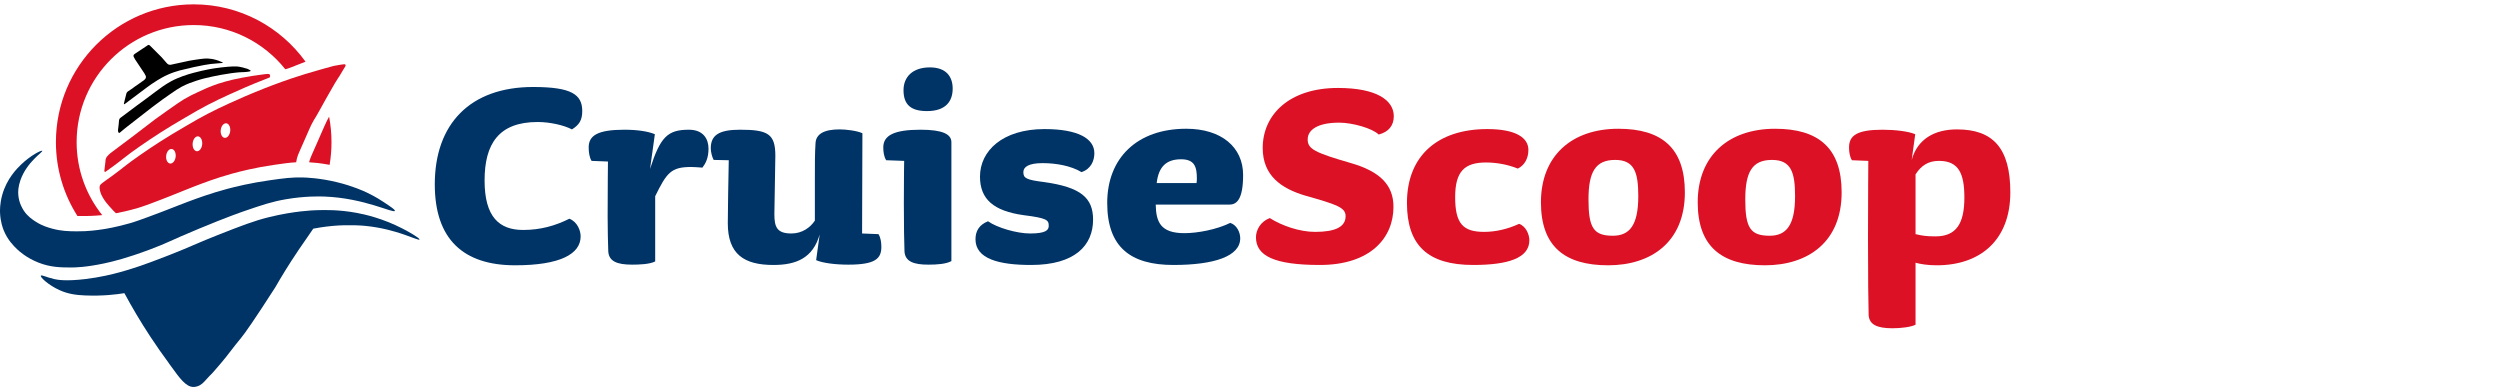
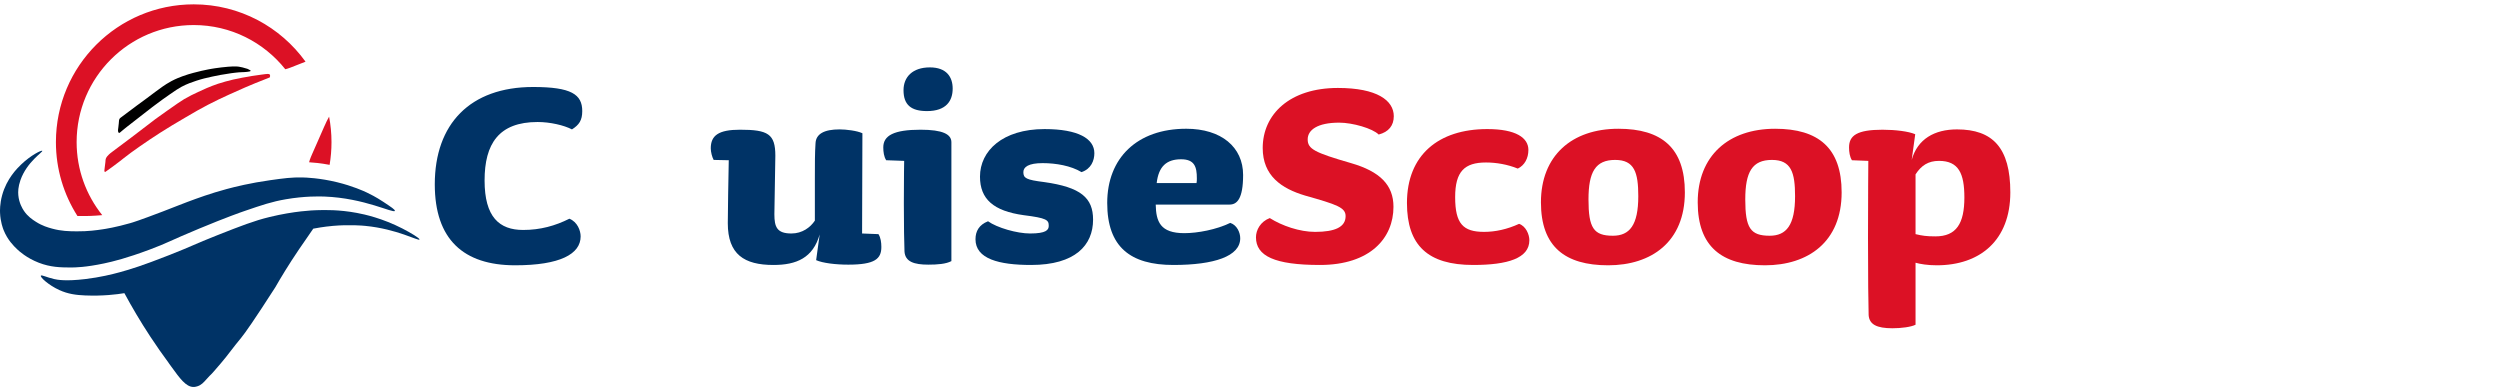
<svg xmlns="http://www.w3.org/2000/svg" viewBox="0 0 575 90">
  <defs>
    <style>.cls-1{fill:#000;}.cls-1,.cls-2,.cls-3{stroke-width:0px;}.cls-2{fill:#dc1125;}.cls-3{fill:#036;}</style>
  </defs>
  <g id="Text">
    <path class="cls-3" d="M133.547,54.367c0,4.064-4.729,6.65-15.074,6.65-11.897,0-18.473-5.985-18.473-18.62,0-13.891,8.128-22.389,22.611-22.389,8.793,0,11.306,1.699,11.306,5.542,0,2.143-.739,3.178-2.365,4.212-1.847-.961-5.025-1.699-7.907-1.699-8.941,0-12.192,5.025-12.192,13.448s3.399,11.38,8.867,11.38c3.99,0,7.389-.961,10.64-2.587,1.847.739,2.586,2.734,2.586,4.064Z" />
-     <path class="cls-3" d="M161.554,38.554c-1.109-.074-1.774-.147-2.586-.147-4.655,0-5.616,1.33-8.276,6.724v14.999c-1.256.665-3.768.739-5.32.739-3.547,0-5.32-.813-5.468-3.029-.074-2.291-.148-4.877-.148-8.129,0-6.059.074-12.561.074-12.561l-3.768-.147c-.517-.813-.665-2.069-.665-3.104,0-2.734,2.069-4.064,8.202-4.064,2.955,0,5.468.37,7.019,1.035l-1.108,7.98c2.365-7.389,4.064-9.015,8.941-9.015,3.325,0,4.507,2.143,4.507,4.36,0,2.143-.665,3.399-1.404,4.359Z" />
    <path class="cls-3" d="M198.279,53.702l3.768.148c.518.812.665,1.921.665,2.955,0,2.734-1.478,4.064-7.611,4.064-2.956,0-5.911-.369-7.389-1.034l.813-5.911c-1.552,5.394-5.32,7.019-10.64,7.019-6.724,0-10.492-2.438-10.492-9.606,0-2.734.147-10.566.222-14.483l-3.473-.074c-.37-.665-.665-1.847-.665-2.66,0-2.955,1.774-4.286,6.724-4.286,6.428,0,8.128.961,8.128,5.986,0,2.365-.222,11.305-.222,13.448,0,2.955.591,4.433,3.917,4.433,2.512,0,4.359-1.404,5.394-2.955v-9.754c0-3.325,0-5.763.148-7.98.074-2.217,1.995-3.251,5.542-3.251,1.478,0,3.99.295,5.246.887l-.074,23.054Z" />
    <path class="cls-3" d="M218.821,32.717v27.339c-1.256.665-3.177.813-5.32.813-3.251,0-5.32-.665-5.468-3.029-.074-2.217-.148-5.542-.148-11.084,0-6.059.074-9.754.074-9.754l-4.138-.148c-.517-.813-.665-1.921-.665-2.956,0-2.734,2.438-4.064,8.571-4.064,5.099,0,7.094,1.035,7.094,2.882ZM213.205,25.549c-3.621,0-5.394-1.404-5.394-4.803,0-3.03,2.069-5.246,6.059-5.246,3.842,0,5.246,2.217,5.246,4.877,0,2.808-1.478,5.173-5.911,5.173Z" />
    <path class="cls-3" d="M241.21,51.929c0-1.331-.443-1.774-5.763-2.439-6.946-.961-10.05-3.694-10.05-8.867,0-5.911,5.173-10.936,14.852-10.936,7.759,0,11.453,2.217,11.453,5.542,0,1.699-.739,3.621-2.955,4.36-2.439-1.478-5.911-2.069-8.941-2.069-3.251,0-4.434.887-4.434,2.069,0,1.404.665,1.773,4.803,2.29,8.423,1.182,11.231,3.621,11.231,8.645,0,5.838-4.064,10.419-14.261,10.419-7.389,0-12.783-1.403-12.783-5.911,0-1.847.813-3.325,2.882-4.138,2.069,1.478,6.65,2.808,9.68,2.808,3.694,0,4.286-.812,4.286-1.773Z" />
    <path class="cls-3" d="M285.915,40.254c0,5.468-1.404,6.798-3.103,6.798h-16.995c.074,3.917,1.035,6.577,6.577,6.577,3.03,0,7.389-.813,10.567-2.365,1.552.517,2.291,2.216,2.291,3.547,0,4.137-5.986,6.132-15.37,6.132-9.902,0-15.222-4.137-15.222-14.261,0-10.345,6.872-17.069,18.177-17.069,8.054,0,13.079,4.212,13.079,10.64ZM275.275,40.992c0-2.586-.517-4.359-3.621-4.359-3.325,0-5.173,1.626-5.616,5.468h9.163c.074-.369.074-.665.074-1.109Z" />
    <path class="cls-2" d="M303.577,60.943c-10.419,0-14.704-2.069-14.704-6.354,0-1.699,1.034-3.62,3.177-4.433,2.808,1.774,6.872,3.177,10.419,3.177,4.581,0,7.02-1.108,7.02-3.621,0-1.994-1.995-2.66-9.311-4.729-5.468-1.626-9.754-4.581-9.754-10.936,0-7.759,6.207-13.818,17.291-13.818,9.015,0,12.857,2.882,12.857,6.502,0,2.143-1.182,3.621-3.473,4.212-1.404-1.404-5.985-2.734-9.088-2.734-5.025,0-7.242,1.7-7.242,3.843,0,2.217,1.552,3.03,9.975,5.468,6.651,1.921,9.754,5.025,9.754,10.049,0,7.168-5.32,13.374-16.921,13.374Z" />
    <path class="cls-2" d="M349.095,38.776c-2.365-.961-4.95-1.404-7.315-1.404-4.951,0-7.094,2.069-7.094,7.98,0,6.133,1.847,7.98,6.65,7.98,2.586,0,5.32-.591,8.054-1.847,1.552.518,2.365,2.439,2.365,3.768,0,4.138-4.951,5.69-12.932,5.69-10.345,0-15.222-4.433-15.222-14.261,0-11.01,7.241-16.995,18.473-16.995,6.577,0,9.458,1.995,9.458,4.803,0,1.921-.887,3.547-2.438,4.286Z" />
    <path class="cls-2" d="M369.86,61.017c-9.902,0-15.444-4.285-15.444-14.482,0-10.714,7.094-16.921,17.808-16.921,9.975,0,15.295,4.434,15.295,14.631,0,11.379-7.685,16.773-17.66,16.773ZM371.485,36.781c-4.507,0-6.133,2.734-6.133,9.088,0,6.576,1.183,8.35,5.616,8.35,3.842,0,5.837-2.438,5.837-9.088,0-5.468-.886-8.35-5.32-8.35Z" />
    <path class="cls-2" d="M405.919,61.017c-9.902,0-15.444-4.285-15.444-14.482,0-10.714,7.094-16.921,17.808-16.921,9.975,0,15.295,4.434,15.295,14.631,0,11.379-7.685,16.773-17.66,16.773ZM407.545,36.781c-4.507,0-6.133,2.734-6.133,9.088,0,6.576,1.183,8.35,5.616,8.35,3.842,0,5.837-2.438,5.837-9.088,0-5.468-.886-8.35-5.32-8.35Z" />
    <path class="cls-2" d="M445.452,61.017c-2.142,0-3.842-.295-4.877-.59v14.261c-1.034.517-3.251.812-5.32.812-3.621,0-5.321-.887-5.468-3.029-.074-2.291-.147-8.72-.147-17.808,0-8.645.074-17.66.074-17.66l-3.768-.148c-.517-.813-.665-1.921-.665-2.956,0-2.734,1.847-4.064,7.685-4.064,2.955,0,5.985.37,7.537,1.035l-.813,5.911c1.33-4.803,5.246-7.02,10.419-7.02,8.202,0,12.266,4.212,12.266,14.483,0,11.01-6.946,16.773-16.921,16.773ZM445.969,37.003c-2.438,0-4.064,1.034-5.394,3.103v13.744c1.552.369,2.512.516,4.582.516,4.803,0,6.65-2.955,6.65-8.941,0-5.542-1.33-8.423-5.838-8.423Z" />
  </g>
  <g id="Layer_5">
    <path class="cls-3" d="M38.825,83.525c-.004-.005-.011-.015-.012-.015-.002.001.011.018.012.015Z" />
    <path class="cls-3" d="M92.596,52.578c-4.655-2.391-8.753-3.279-10.521-3.608-4.104-.764-7.304-.685-9.226-.627-.906.027-5.128.181-10.845,1.569-3.59.872-6.488,2.005-12.14,4.236-5.307,2.095-5.272,2.295-11.007,4.549-5.956,2.341-8.853,3.248-11.33,3.922-1.768.481-4.479,1.157-7.931,1.569-4.532.541-6.427.159-7.122,0-1.799-.413-2.926-1.028-3.075-.784-.215.351,1.783,2.179,4.208,3.294,2.053.944,3.963,1.171,5.989,1.255,4.042.168,7.291-.236,9.013-.525,1.728,3.204,3.708,6.566,5.987,10.03,1.407,2.138,2.821,4.153,4.223,6.047v.008c.01.018.005.012.005.014.059.078.517.713.585.807,1.937,2.68,3.354,4.64,5.057,4.668.419.007.778-.105.941-.157.905-.289,1.427-.889,2.039-1.569,1.569-1.744.518-.442,2.039-2.196,1.066-1.229,1.671-1.927,2.51-2.981.876-1.1,1.069-1.408,2.196-2.824.674-.847,1.171-1.448,1.27-1.569.928-1.133,3.003-4.073,7.844-11.609,1.195-2.083,3.034-5.162,5.491-8.785,1.379-2.035,2.506-3.583,3.253-4.721,2.32-.442,4.102-.603,4.521-.639,3.835-.329,6.757-.067,7.446,0,7.322.71,12.267,3.545,12.463,3.138.134-.278-2.151-1.62-3.885-2.51Z" />
    <path class="cls-3" d="M9.722,34.694c-.168-.206-2.608.978-4.856,3.138-.93.894-3.325,3.251-4.37,7.059C-.055,46.897-.01,48.5.011,48.97c.091,2.07.67,3.572.809,3.922.913,2.29,2.34,3.687,3.075,4.393.465.446,2.192,2.041,5.018,3.138,2.719,1.055,5.006,1.087,7.284,1.098,1.097.005,3.522-.042,7.769-.941,2.035-.431,5.164-1.2,10.359-3.138,4.374-1.631,4.524-1.969,11.492-4.863,6.354-2.639,9.655-3.782,10.521-4.079,3.97-1.362,6.192-2.113,9.388-2.667,4.324-.749,7.748-.671,8.902-.627,9.221.349,15.902,3.938,16.186,3.294.109-.247-.831-.871-2.59-2.039-1.78-1.182-3.274-1.909-3.885-2.196-.691-.325-3.198-1.475-6.798-2.353-4.056-.989-7.245-1.083-7.931-1.098-2.549-.058-4.299.187-7.446.627-4.58.641-8.151,1.531-10.036,2.039-3.775,1.018-6.649,2.084-9.064,2.981-1.949.723-1.845.739-5.665,2.196-5.436,2.073-6.792,2.478-7.446,2.667-3.257.941-5.694,1.319-6.313,1.412-1.357.203-3.349.493-5.989.471-1.842-.016-3.531-.042-5.665-.627-.94-.258-2.252-.629-3.723-1.569-.82-.524-1.868-1.209-2.752-2.51-.348-.512-1.131-1.798-1.295-3.608-.069-.756-.056-1.905.486-3.451,1.492-4.258,5.232-6.482,5.018-6.746Z" />
-     <path class="cls-2" d="M23.688,45.506c.478.802.97,1.39,1.412,1.883.753.839,1.227,1.366,1.566,1.658,1.093-.2,2.92-.581,5.163-1.249.634-.189,1.948-.594,7.216-2.667,3.703-1.457,3.602-1.473,5.491-2.196,2.341-.896,5.127-1.963,8.785-2.981,1.826-.508,5.287-1.398,9.726-2.039,2.101-.304,3.561-.511,5.073-.594.066-.461.171-1.056.513-1.893.062-.151.159-.378.277-.653.253-.587.479-1.089.821-1.857,1.554-3.487,1.459-3.388,1.883-4.236.491-.983.645-1.159,1.048-1.825.335-.552.535-.916.834-1.47.856-1.581,2.091-3.738,2.196-3.922,1.164-2.034,1.746-3.051,2.039-3.451.471-.644.819-1.371,1.255-2.039.337-.516.605-.902.471-1.098-.102-.148-.386-.117-1.098,0-1.472.242-1.726.314-1.726.314-1.306.371-2.622.706-3.922,1.098-1.697.512-1.476.421-2.667.784-2.316.707-4.071,1.331-5.177,1.726-.647.231-3.022,1.084-6.118,2.353-1.073.44-3.305,1.373-6.118,2.667-1.596.734-3.012,1.388-4.863,2.353-1.773.924-3.014,1.649-5.02,2.824-2.376,1.391-3.903,2.287-5.961,3.608-2.991,1.92-6.486,4.342-8.314,5.804-.208.167-1.5,1.204-2.667,2.039-.143.102-.331.235-.62.441-.128.091-.291.208-.479.343-.41.295-.616.443-.706.51-.569.423-.853.635-.941.784-.276.467-.137,1.022,0,1.569.087.345.233.751.627,1.412ZM50.767,29.909c.103-.925.675-1.62,1.278-1.553.603.067,1.008.872.905,1.796s-.675,1.62-1.278,1.553c-.603-.067-1.008-.872-.905-1.796ZM44.308,32.98c.08-.946.636-1.672,1.243-1.621.607.051,1.034.86.955,1.806-.08.946-.636,1.672-1.243,1.621-.607-.051-1.034-.86-.955-1.806ZM38.219,35.817c.103-.925.675-1.62,1.278-1.553.603.067,1.008.872.905,1.796s-.675,1.62-1.278,1.553c-.603-.067-1.008-.872-.905-1.796Z" />
    <path class="cls-2" d="M75.157,27.843c-.526,1.054-.408.93-2.339,5.264-.425.955-.706,1.578-1.02,2.307-.147.342-.268.624-.344.812-.168.41-.275.765-.361,1.096.983.055,2.654.198,4.718.592.284-1.699.433-3.443.433-5.223,0-2.004-.195-3.962-.55-5.862-.146.257-.313.568-.536,1.014Z" />
    <path class="cls-2" d="M66.774,15.561c1.417-.566,2.57-1.025,3.499-1.373-5.754-7.985-15.127-13.188-25.721-13.188-17.503,0-31.691,14.189-31.691,31.691,0,6.254,1.821,12.078,4.95,16.988.575.009,1.263.018,2.098.003,0,0,1.574-.007,3.605-.2-3.682-4.604-5.891-10.437-5.891-16.791,0-14.873,12.057-26.929,26.929-26.929,8.531,0,16.131,3.972,21.065,10.162.342-.086.727-.191,1.157-.363Z" />
    <path class="cls-2" d="M24.226,39.539c.115-.083.27-.195.482-.347.187-.135.351-.252.479-.343.289-.206.477-.339.62-.441,1.167-.835,2.459-1.873,2.667-2.039,1.828-1.462,5.323-3.885,8.314-5.804,2.059-1.321,3.586-2.217,5.961-3.608,2.006-1.175,3.247-1.899,5.02-2.824,1.851-.965,3.267-1.619,4.863-2.353,2.813-1.294,5.045-2.227,6.118-2.667,1.233-.505,2.344-.941,3.284-1.302.004-.009.01-.016.014-.025.015-.036.166-.395,0-.627-.166-.232-.538-.181-1.883,0-1.533.207-1.737.233-2.196.314-.246.043-.411.076-.981.176-.584.103-.985.169-1.219.21-2.979.518-5.647,1.412-5.647,1.412-1.927.655-3.391,1.34-4.549,1.883-1.133.53-2.037.954-3.216,1.647-.762.449-1.826,1.194-3.922,2.667-1.292.908-1.954,1.373-2.745,1.961-.259.192-.354.265-2.667,2.039-1.953,1.498-2.174,1.668-2.667,2.039t-1.883,1.412q-1.255.941-1.255.941c-.42.311-.833.633-1.255.941-.363.265-.816.589-1.255,1.098-.123.142-.228.28-.314.471-.132.292-.12.488-.157.941-.035.42-.105.837-.157,1.255-.078.629-.126.851,0,.941.041.029.092.035.145.033Z" />
    <path class="cls-1" d="M32.238,26.799c1.894-1.455,1.615-1.278,2.824-2.196,1.659-1.261,2.975-2.196,4-2.902,1.31-.902,1.979-1.361,2.667-1.726,1.341-.712,2.467-1.088,3.451-1.412,1.318-.434,2.29-.649,3.608-.941.917-.203,2.453-.518,4.393-.784.505-.069.865-.11.944-.118.683-.072,1.026-.109,1.488-.117.143-.003,1.068-.017,1.726-.157.101-.022.306-.07.314-.157.005-.058-.078-.11-.157-.157-.432-.255-.627-.314-.627-.314-.592-.177-.888-.266-1.098-.314-.152-.034-.478-.108-.784-.157-.331-.053-.924-.121-2.51,0-.673.051-1.177.111-1.569.157-1.11.131-1.943.271-2.196.314-.288.049-1.184.205-2.353.471-.978.223-1.705.422-1.883.471-.764.211-1.532.422-2.51.784-.64.237-1.477.55-2.51,1.098-.863.458-1.488.881-2.039,1.255-.398.269-.846.602-1.726,1.255-.979.727-1.045.789-1.883,1.412-1.054.784-1.26.917-2.353,1.726-.007.005-0.0 0-1.883,1.412-.418.314-.627.471-.627.471-.322.227-.633.465-1.255.941-.032.025-.096.074-.157.157-.136.185-.15.387-.157.471-.01.133-.084,1.074-.157,1.569-.048.329-.145.8,0,1.098.062.128.134.151.157.157.127.031.26-.104.314-.157.289-.288.643-.505.941-.784.071-.067.31-.255.784-.627,1.509-1.186,2.824-2.196,2.824-2.196Z" />
-     <path class="cls-1" d="M36.296,18.406c.606-.366,1.336-.804,2.353-1.255,1.031-.457,1.842-.699,2.667-.941.336-.099,1.322-.327,3.294-.784.677-.157,1.438-.307,2.353-.471.689-.123,1.043-.185,1.49-.235.232-.026.846-.089,1.726-.157.66-.051,1.092-.074,1.098-.157.003-.037-.08-.066-.314-.157-.68-.264-.499-.215-.784-.314-.257-.088-.618-.213-1.098-.314,0,0-.578-.121-1.255-.157-.389-.02-1.003-.023-3.138.314-.635.1-.953.151-1.177.196-.705.144-3.811.826-4.157.902-.106.023-.275.051-.471,0-.305-.079-.486-.3-.627-.471,0,0-.557-.671-1.098-1.255q-.002-.002-.784-.784l-.627-.627c-.209-.209-.418-.418-.627-.627-.105-.105-.213-.205-.314-.314-.128-.139-.186-.215-.314-.314-.125-.096-.205-.156-.314-.157-.097-.001-.157.047-.314.157-.154.108-.315.207-.471.314l-.471.314c-.157.105-.314.209-.471.314-.157.105-.314.209-.471.314-.314.209-.471.314-.471.314-.149.096-.281.178-.471.314-.215.154-.28.215-.314.314-.045.132-.013.26,0,.314.026.104.063.143.157.314.092.167.083.177.157.314.084.155.124.195.314.471l.314.471c.105.157.209.314.314.471s.209.314.314.471.209.314.314.471.207.315.314.471c.19.276.23.316.314.471.074.137.065.147.157.314.096.174.132.211.157.314.006.027.036.155,0,.314-.033.145-.104.247-.157.314-.218.273-.589.501-.784.627-.497.321-.427.341-1.098.784-.215.142-.287.182-.471.314-.285.203-.336.266-.627.471-.212.149-.422.283-.471.314-.233.148-.32.193-.471.314-.139.112-.232.187-.314.314-.067.104-.085.181-.157.471-.052.209-.107.418-.157.627-.044.184-.026.101-.157.627-.187.752-.22.903-.157.941.043.026.11-.013.314-.157.343-.242.514-.363.627-.471.036-.034-.001.003,3.138-2.353,1.209-.907,1.172-.88,1.255-.941.507-.373,1.358-.998,2.432-1.647Z" />
  </g>
</svg>